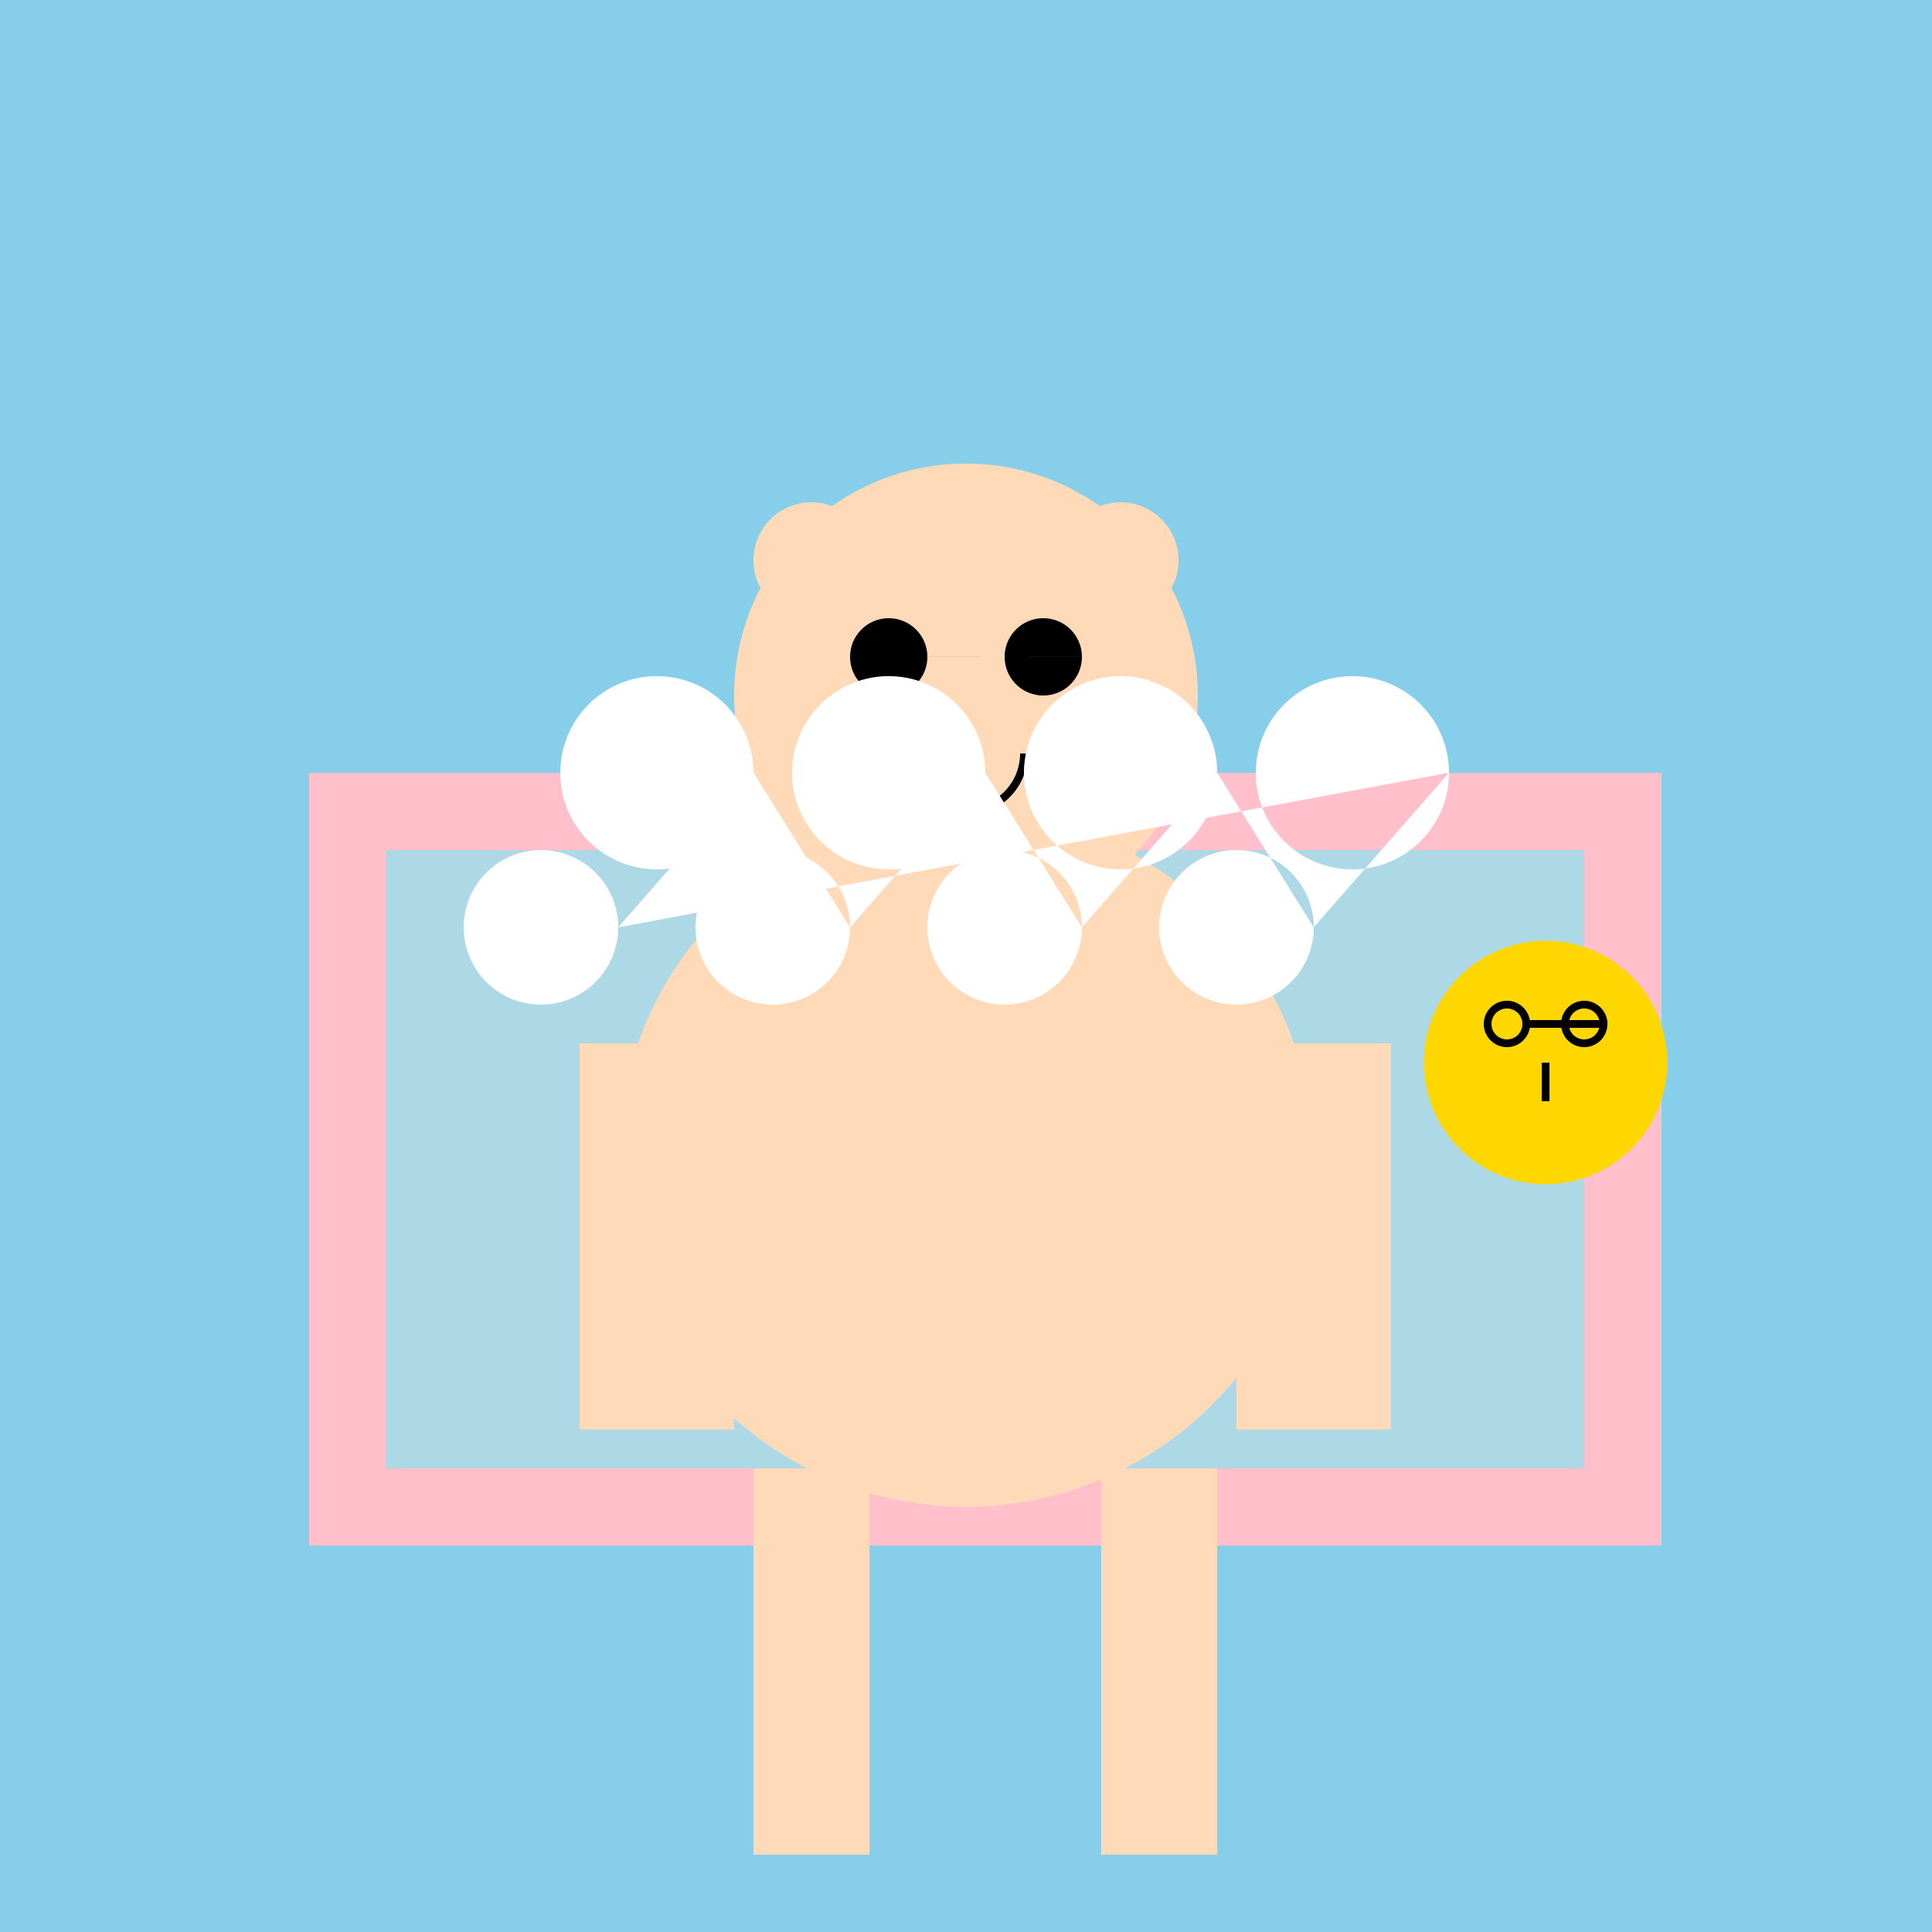
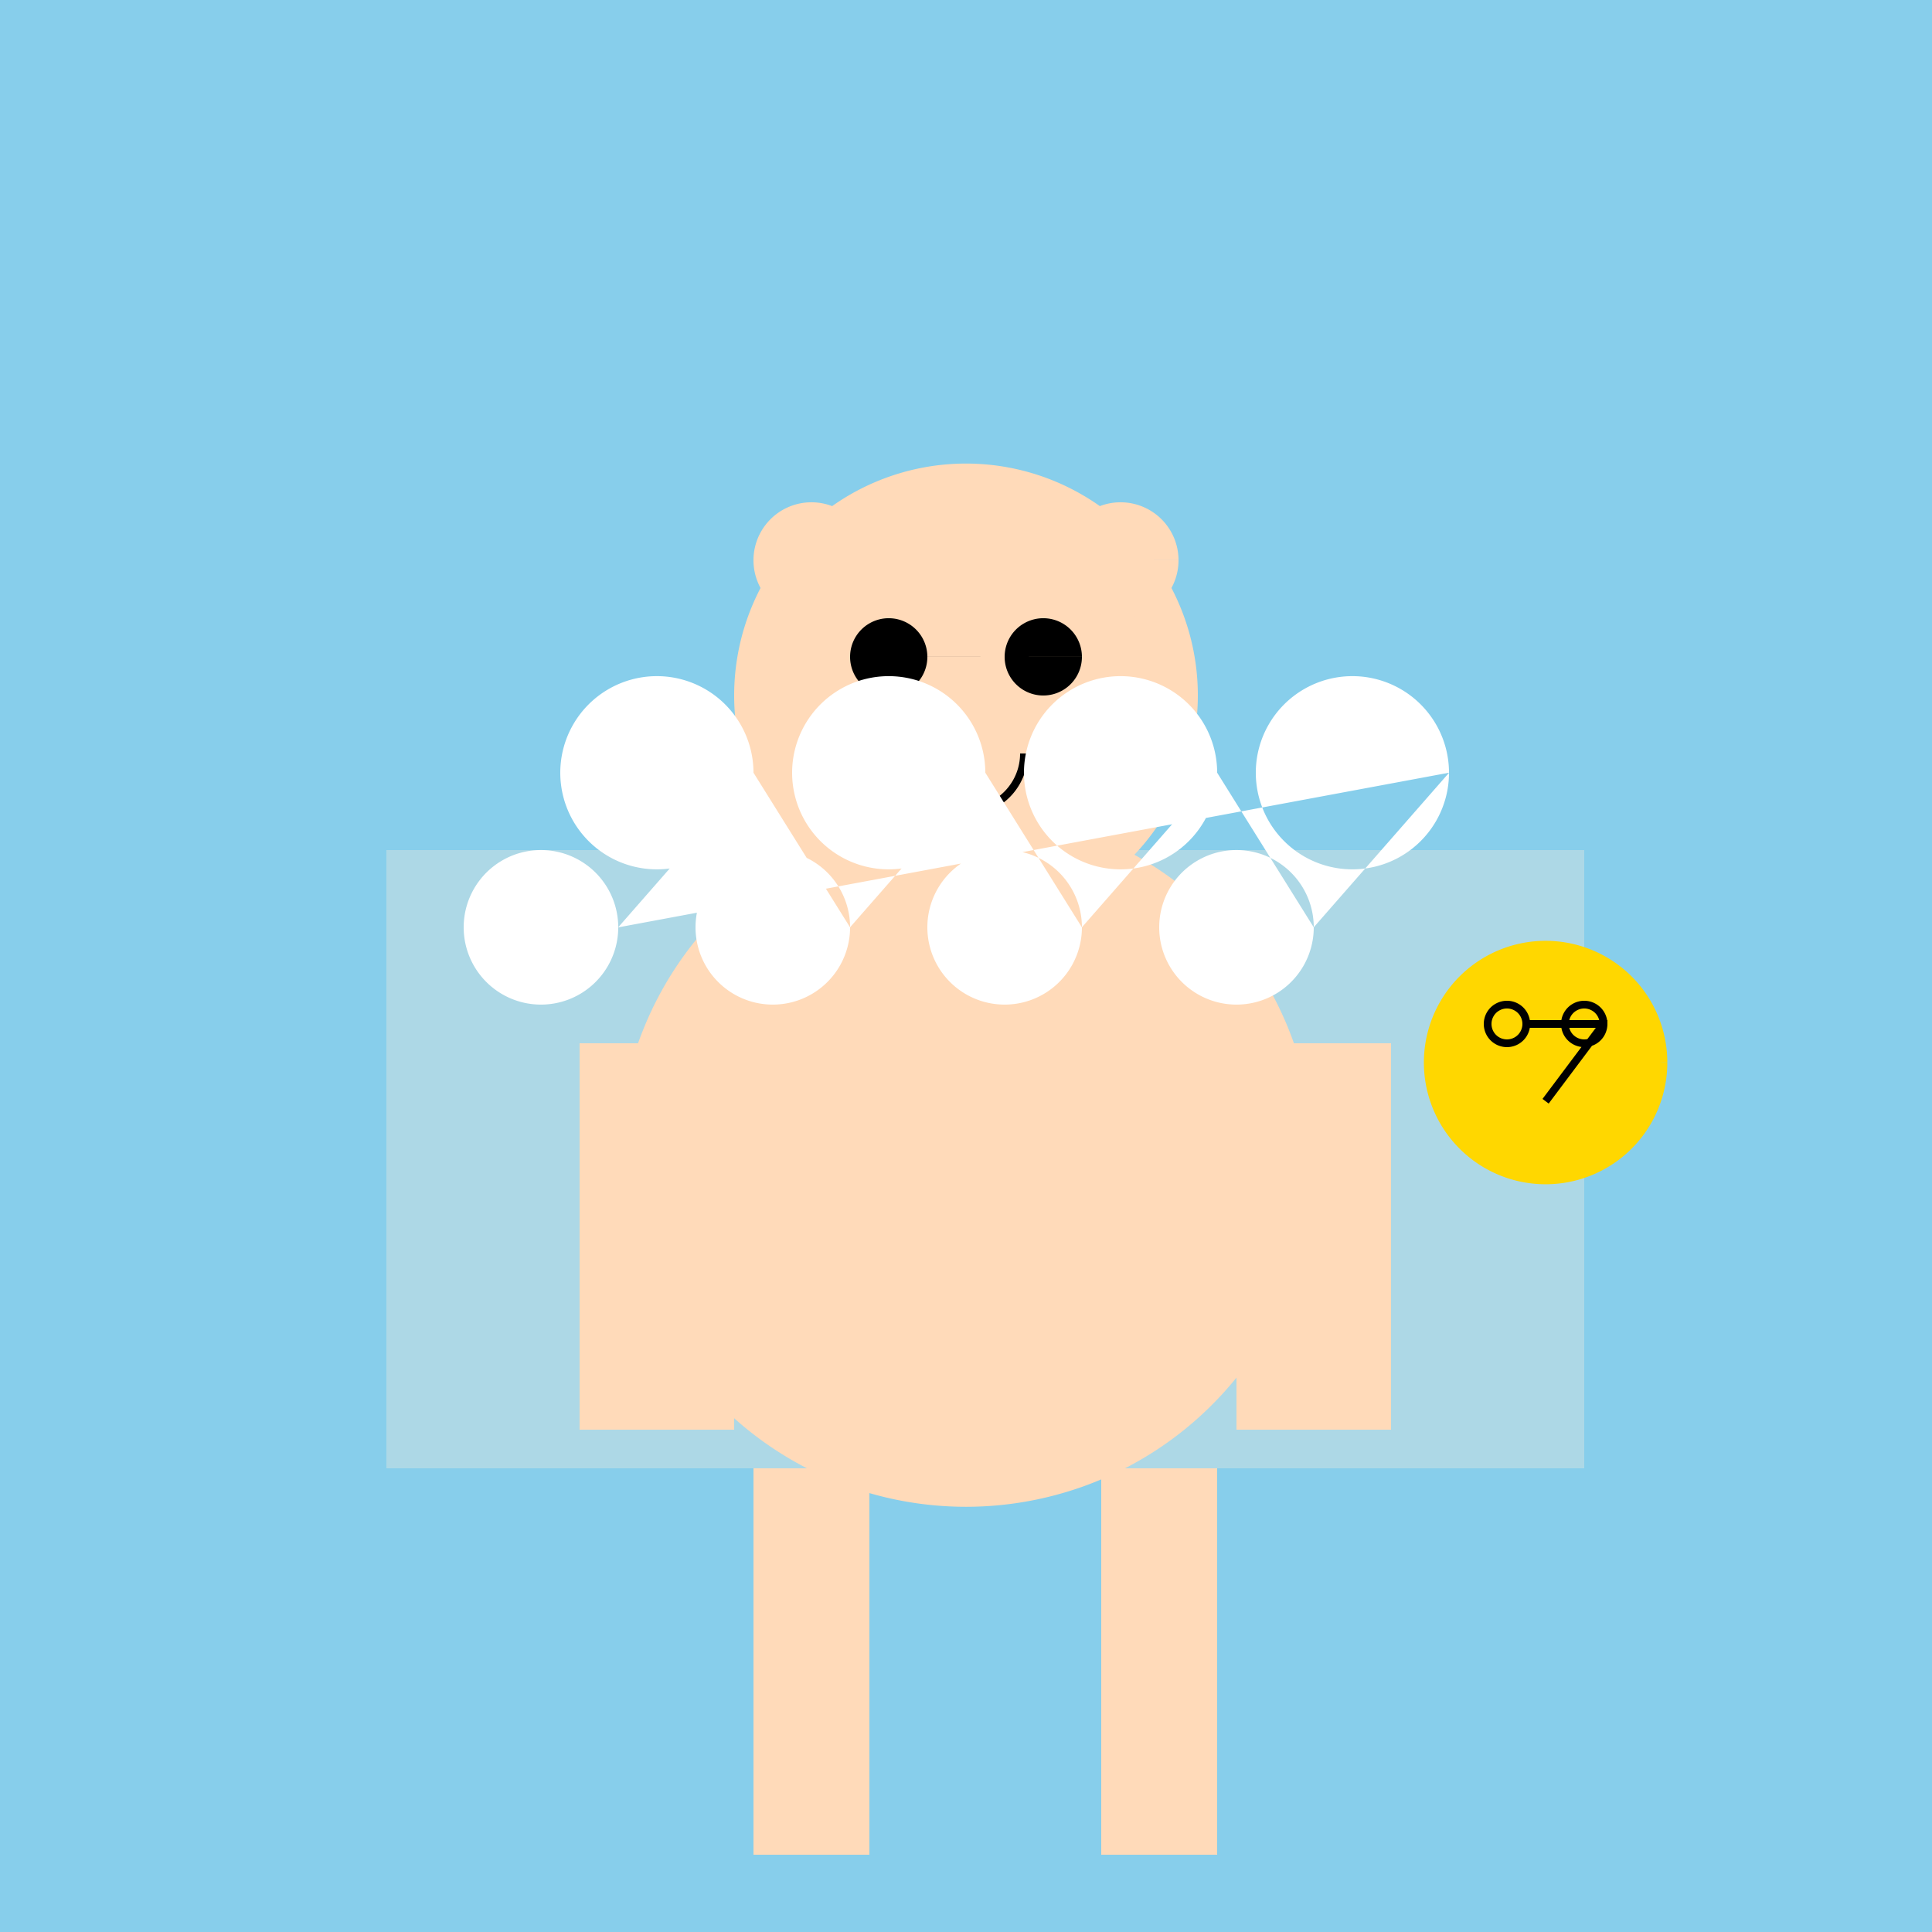
<svg xmlns="http://www.w3.org/2000/svg" width="500" height="500">
  <defs />
  <g>
    <rect fill="#87CEEB" stroke="none" x="0" y="0" width="512" height="512" />
-     <rect fill="#FFC0CB" stroke="none" x="80" y="200" width="350" height="200" />
    <rect fill="#ADD8E6" stroke="none" x="100" y="220" width="310" height="160" />
    <path fill="#FFDAB9" stroke="none" paint-order="stroke fill markers" d=" M 310 180 A 60 60 0 1 1 310 179.94" />
    <path fill="#FFDAB9" stroke="none" paint-order="stroke fill markers" d=" M 340 300 A 90 90 0 1 1 340 299.91" />
    <path fill="#FFDAB9" stroke="none" paint-order="stroke fill markers" d=" M 225 145 A 15 15 0 1 1 225 144.985 L 305 145 A 15 15 0 1 1 305 144.985" />
    <path fill="#000000" stroke="none" paint-order="stroke fill markers" d=" M 240 170 A 10 10 0 1 1 240 169.99 L 280 170 A 10 10 0 1 1 280 169.99" />
    <path fill="#FFDAB9" stroke="none" paint-order="stroke fill markers" d=" M 254 180 A 4 4 0 1 1 254 179.996" />
    <path fill="none" stroke="#000000" paint-order="fill stroke markers" d=" M 265 195 A 15 15 0 0 1 235 195" stroke-miterlimit="10" stroke-width="2" stroke-dasharray="" />
    <rect fill="#FFDAB9" stroke="none" x="150" y="270" width="40" height="100" />
    <rect fill="#FFDAB9" stroke="none" x="320" y="270" width="40" height="100" />
    <rect fill="#FFDAB9" stroke="none" x="195" y="380" width="30" height="100" />
    <rect fill="#FFDAB9" stroke="none" x="285" y="380" width="30" height="100" />
    <path fill="#FFFFFF" stroke="none" paint-order="stroke fill markers" d=" M 160 240 A 20 20 0 1 1 160 239.98 L 195 200 A 25 25 0 1 1 195 199.975 L 220 240 A 20 20 0 1 1 220 239.98 L 255 200 A 25 25 0 1 1 255 199.975 L 280 240 A 20 20 0 1 1 280 239.98 L 315 200 A 25 25 0 1 1 315 199.975 L 340 240 A 20 20 0 1 1 340 239.98 L 375 200 A 25 25 0 1 1 375 199.975" />
    <path fill="#FFD700" stroke="#FFD700" paint-order="fill stroke markers" d=" M 430 275 A 30 30 0 1 1 430 274.97" stroke-miterlimit="10" stroke-width="3" stroke-dasharray="" />
-     <path fill="none" stroke="#000000" paint-order="fill stroke markers" d=" M 395 265 A 5 5 0 1 1 395 264.995 L 415 265 A 5 5 0 1 1 415 264.995 M 400 275 L 400 285" stroke-miterlimit="10" stroke-width="2" stroke-dasharray="" />
+     <path fill="none" stroke="#000000" paint-order="fill stroke markers" d=" M 395 265 A 5 5 0 1 1 395 264.995 L 415 265 A 5 5 0 1 1 415 264.995 L 400 285" stroke-miterlimit="10" stroke-width="2" stroke-dasharray="" />
  </g>
</svg>